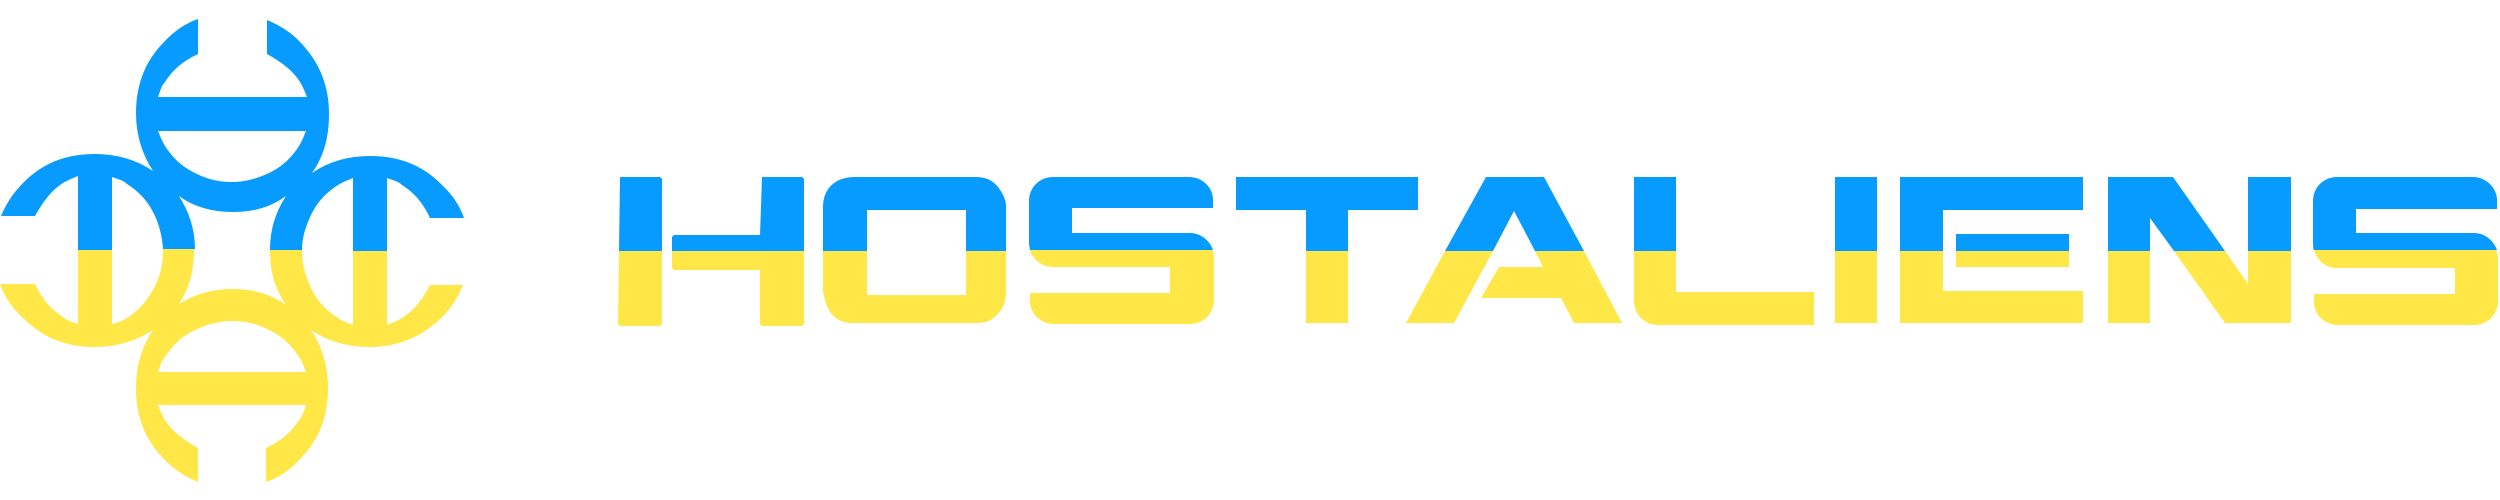
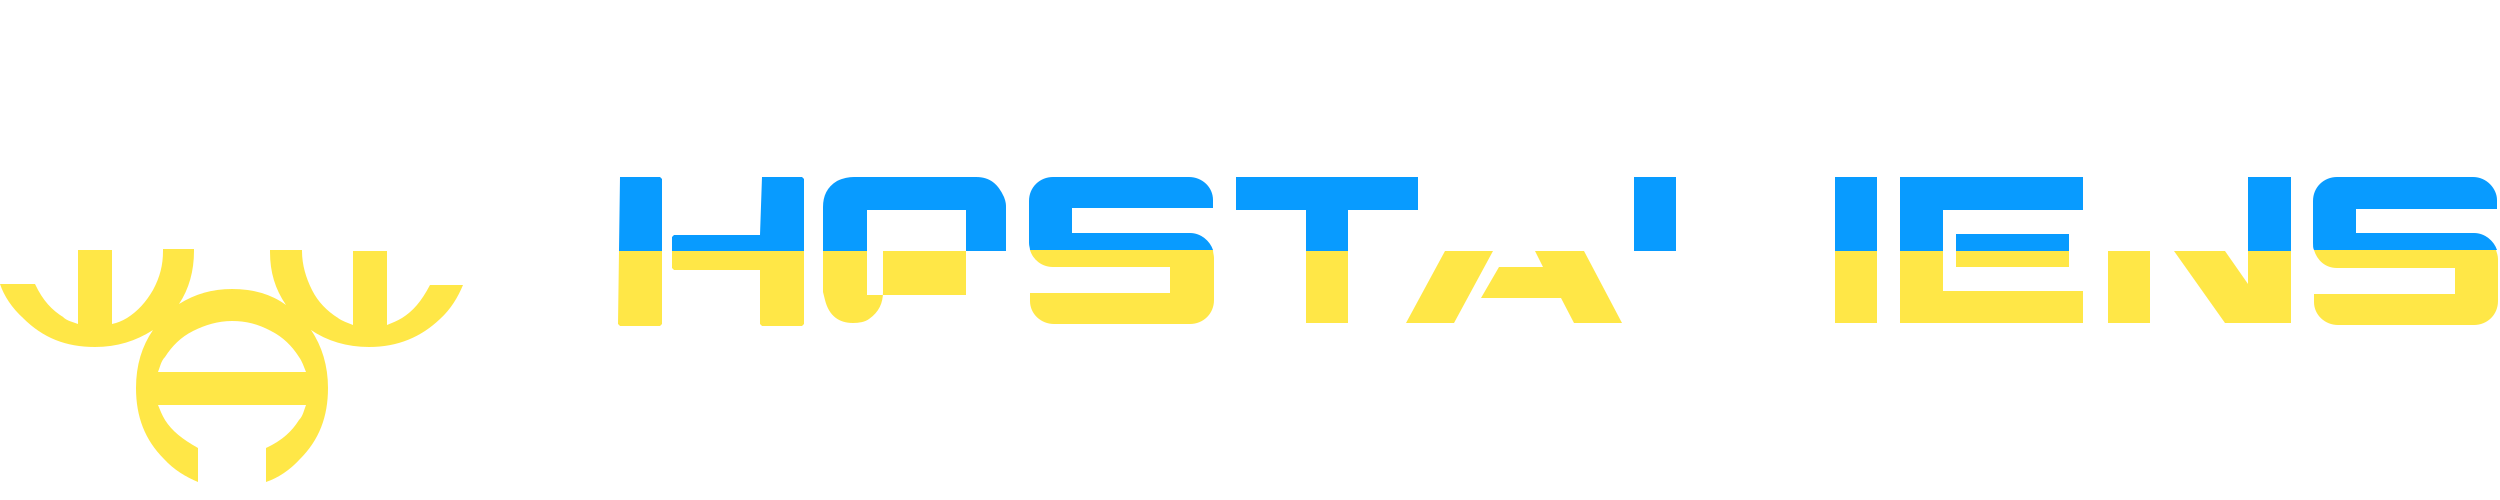
<svg xmlns="http://www.w3.org/2000/svg" version="1.1" id="Слой_1" x="0px" y="0px" width="250px" height="50px" viewBox="0 0 250 50" style="enable-background:new 0 0 250 50;" xml:space="preserve">
  <style type="text/css">
	.st0{fill:#089BFF;}
	.st1{fill:#FFE747;}
</style>
-   <path class="st0" d="M37,15.6c-2.3,0-4.2,0.6-5.8,1.7c1.2-1.7,1.7-3.6,1.7-5.9c0-2.9-1-5.2-2.8-7.1c-1-1.1-2.2-1.8-3.4-2.3v3.4  c1.6,0.9,2.6,1.7,3.3,2.8c0.3,0.5,0.5,1,0.7,1.5H15.8c0.2-0.5,0.3-1.1,0.7-1.5c0.7-1.1,1.6-2,3.3-2.8V1.9c-1.2,0.4-2.4,1.2-3.4,2.3  c-1.9,1.9-2.8,4.3-2.8,7.1c0,2.2,0.6,4.1,1.7,5.8c-1.6-1.1-3.6-1.7-5.8-1.7c-2.9,0-5.2,0.9-7.1,2.8c-1.1,1.1-1.8,2.2-2.3,3.4h3.4  C4.4,20,5.2,19,6.3,18.3c0.5-0.3,1-0.5,1.5-0.7V25h3.4v-7.3c0.5,0.2,1.1,0.3,1.5,0.7c1.1,0.7,2,1.6,2.6,2.8c0.6,1.1,0.9,2.4,1,3.7  h3.2c0-2-0.6-3.7-1.6-5.3c1.5,1.1,3.3,1.6,5.4,1.6s3.8-0.5,5.3-1.6C27.5,21.3,27,23,27,25h3.2c0-1.3,0.4-2.5,1-3.7s1.5-2.1,2.6-2.8  c0.5-0.3,1-0.5,1.5-0.7c0,0,0,3.6,0,7.3h3.4v-7.3c0.5,0.2,1.1,0.3,1.5,0.7c1.1,0.7,2,1.6,2.8,3.3h3.4c-0.4-1.2-1.2-2.4-2.3-3.4  C42.2,16.5,39.9,15.6,37,15.6z M29.9,14.6c-0.7,1.1-1.6,2-2.8,2.6c-1.2,0.6-2.5,1-3.9,1s-2.6-0.3-3.9-1c-1.2-0.6-2.1-1.5-2.8-2.6  c-0.3-0.5-0.5-1-0.7-1.5h14.8C30.4,13.6,30.2,14.1,29.9,14.6z" />
  <g>
    <path class="st1" d="M40.2,31.8c-0.5,0.3-1,0.5-1.5,0.7v-7.4h-3.4v7.4c-0.5-0.2-1.1-0.4-1.5-0.7c-1.1-0.7-2-1.6-2.6-2.8   c-0.6-1.2-1-2.5-1-3.9c0-0.1,0-0.3,0-0.4c0,0.1,0,0.2,0,0.3H27c0,0.1,0,0.1,0,0.2c0,2,0.5,3.7,1.6,5.3c-1.5-1.1-3.3-1.6-5.4-1.6   c-2,0-3.7,0.5-5.3,1.5c1-1.5,1.5-3.3,1.5-5.3c0-0.1,0-0.1,0-0.2h-3.1c0-0.1,0-0.2,0-0.3c0,0.2,0,0.3,0,0.5c0,1.4-0.3,2.6-1,3.9   c-0.7,1.2-1.5,2.1-2.6,2.8c-0.5,0.3-1,0.5-1.5,0.6V25H7.8v7.4c-0.5-0.2-1.1-0.3-1.5-0.7c-1.1-0.7-2-1.6-2.8-3.3H0   c0.4,1.2,1.2,2.4,2.3,3.4c2,2,4.3,2.9,7.2,2.9c2.2,0,4.1-0.6,5.8-1.7c-1.1,1.6-1.7,3.5-1.7,5.8c0,2.9,0.9,5.2,2.8,7.1   c1,1.1,2.2,1.8,3.4,2.3v-3.4c-1.6-0.9-2.6-1.7-3.3-2.8c-0.3-0.5-0.5-1-0.7-1.5h14.8c-0.2,0.5-0.3,1.1-0.7,1.5   c-0.7,1.1-1.6,2-3.3,2.8v3.4c1.2-0.4,2.4-1.2,3.4-2.3c1.9-1.9,2.8-4.2,2.8-7.1c0-2.2-0.6-4.2-1.7-5.8c1.6,1.1,3.6,1.7,5.8,1.7   c2.9,0,5.2-1,7.1-2.8c1.1-1,1.8-2.2,2.3-3.4H43C42.1,30.2,41.3,31.1,40.2,31.8z M15.8,37.2c0.2-0.5,0.3-1.1,0.7-1.5   c0.7-1.1,1.6-2,2.8-2.6c1.2-0.6,2.5-1,3.9-1c1.4,0,2.6,0.3,3.9,1c1.2,0.6,2.1,1.5,2.8,2.6c0.3,0.4,0.5,1,0.7,1.5H15.8z" />
-     <path class="st1" d="M15.3,21.2c0.2,0.4,0.4,0.9,0.6,1.4C15.7,22.1,15.5,21.6,15.3,21.2z" />
  </g>
  <path class="st0" d="M247.3,17.7h-13.6c-1.3,0-2.4,1-2.4,2.4v4.2c0,0.3,0,0.5,0.1,0.7h18.3c-0.3-0.9-1.2-1.7-2.3-1.7h-11.8v-2.4  h14.1V20C249.7,18.9,248.7,17.7,247.3,17.7z" />
  <g>
    <path class="st1" d="M249.6,25h-18.2c0.3,1,1.1,1.8,2.3,1.8h11.8v2.6h-14.1v0.8c0,1.3,1.1,2.3,2.4,2.3h13.6c1.3,0,2.4-1,2.4-2.4   v-4.2C249.8,25.6,249.7,25.3,249.6,25z" />
  </g>
  <g>
    <rect x="224.8" y="17.7" class="st0" width="4.3" height="7.4" />
-     <polygon class="st0" points="217.3,17.7 217.1,17.7 210.8,17.7 210.8,25.1 215,25.1 215,21.8 217.4,25.1 222.5,25.1  " />
  </g>
  <g>
    <rect x="210.8" y="25.1" class="st1" width="4.2" height="7.2" />
    <polygon class="st1" points="224.8,28.4 222.5,25.1 217.4,25.1 222.5,32.3 229.1,32.3 229.1,25.1 224.8,25.1  " />
  </g>
  <rect x="195.6" y="23.4" class="st0" width="11.3" height="1.7" />
  <rect x="195.6" y="25.1" class="st1" width="11.3" height="1.6" />
  <polygon class="st0" points="190,25.1 194.3,25.1 194.3,21 208.3,21 208.3,17.7 190,17.7 " />
  <polygon class="st1" points="194.3,25.1 190,25.1 190,32.3 208.3,32.3 208.3,29.1 194.3,29.1 " />
  <rect x="183.5" y="17.7" class="st0" width="4.2" height="7.4" />
  <rect x="183.5" y="25.1" class="st1" width="4.2" height="7.2" />
  <polygon class="st0" points="163.4,17.7 163.4,25.1 167.6,25.1 167.6,17.7 167.6,17.7 " />
-   <path class="st1" d="M167.6,29.2v-4.1h-4.2v5c0,1.3,1,2.4,2.4,2.4h15.6v-3.3H167.6z" />
-   <polygon class="st0" points="154.4,17.7 154.3,17.7 148.6,17.7 144.5,25.1 149.3,25.1 151.4,21.1 153.5,25.1 158.4,25.1 " />
  <g>
    <polygon class="st1" points="144.5,25.1 140.6,32.3 145.4,32.3 149.3,25.1  " />
    <polygon class="st1" points="158.4,25.1 153.5,25.1 154.3,26.7 149.9,26.7 148.1,29.8 156.1,29.8 157.4,32.3 162.2,32.3  " />
  </g>
  <polygon class="st0" points="123.6,21 130.6,21 130.6,25.1 134.8,25.1 134.8,21 141.8,21 141.8,17.7 123.6,17.7 " />
  <rect x="130.6" y="25.1" class="st1" width="4.2" height="7.2" />
  <path class="st0" d="M118.9,17.7h-13.6c-1.3,0-2.4,1-2.4,2.4v4.2c0,0.3,0.1,0.5,0.1,0.7h18.3c-0.3-0.9-1.2-1.7-2.3-1.7h-11.8v-2.5  h14.1V20C121.3,18.7,120.2,17.7,118.9,17.7z" />
  <g>
    <path class="st1" d="M121.3,25H103c0.3,1,1.2,1.7,2.3,1.7H117v2.6h-14v0.8c0,1.3,1.1,2.3,2.4,2.3H119c1.3,0,2.4-1,2.4-2.4v-4.2   C121.4,25.5,121.3,25.3,121.3,25z" />
  </g>
  <path class="st0" d="M97.6,17.7H85.4c-0.5,0-1.1,0.1-1.7,0.4c-1,0.6-1.4,1.5-1.4,2.6v4.4h4.4V21h9.9v4.1h4v-4.4c0-0.2,0-0.5-0.2-1  C99.8,18.4,99,17.7,97.6,17.7z" />
  <g>
-     <path class="st1" d="M96.6,25.1l0,4.4h-9.9v-4.4h-4.4v4.1l0.2,0.8c0.4,1.6,1.4,2.3,2.8,2.3h12.3c0.6,0,1.2-0.1,1.6-0.4   c1-0.7,1.4-1.6,1.4-2.7v-4.1H96.6z" />
+     <path class="st1" d="M96.6,25.1l0,4.4h-9.9v-4.4h-4.4v4.1l0.2,0.8c0.4,1.6,1.4,2.3,2.8,2.3c0.6,0,1.2-0.1,1.6-0.4   c1-0.7,1.4-1.6,1.4-2.7v-4.1H96.6z" />
  </g>
  <g>
    <polygon class="st0" points="76.2,17.7 76,23.5 67.4,23.5 67.2,23.7 67.2,25.1 80.4,25.1 80.4,17.9 80.2,17.7  " />
    <polygon class="st0" points="62,17.7 61.9,25.1 66.2,25.1 66.2,17.9 66,17.7  " />
  </g>
  <g>
    <polygon class="st1" points="61.8,32.4 62,32.6 66,32.6 66.2,32.4 66.2,25.1 61.9,25.1  " />
    <polygon class="st1" points="67.2,26.8 67.4,27 76,27 76,32.4 76.2,32.6 80.2,32.6 80.4,32.4 80.4,25.1 67.2,25.1  " />
  </g>
</svg>